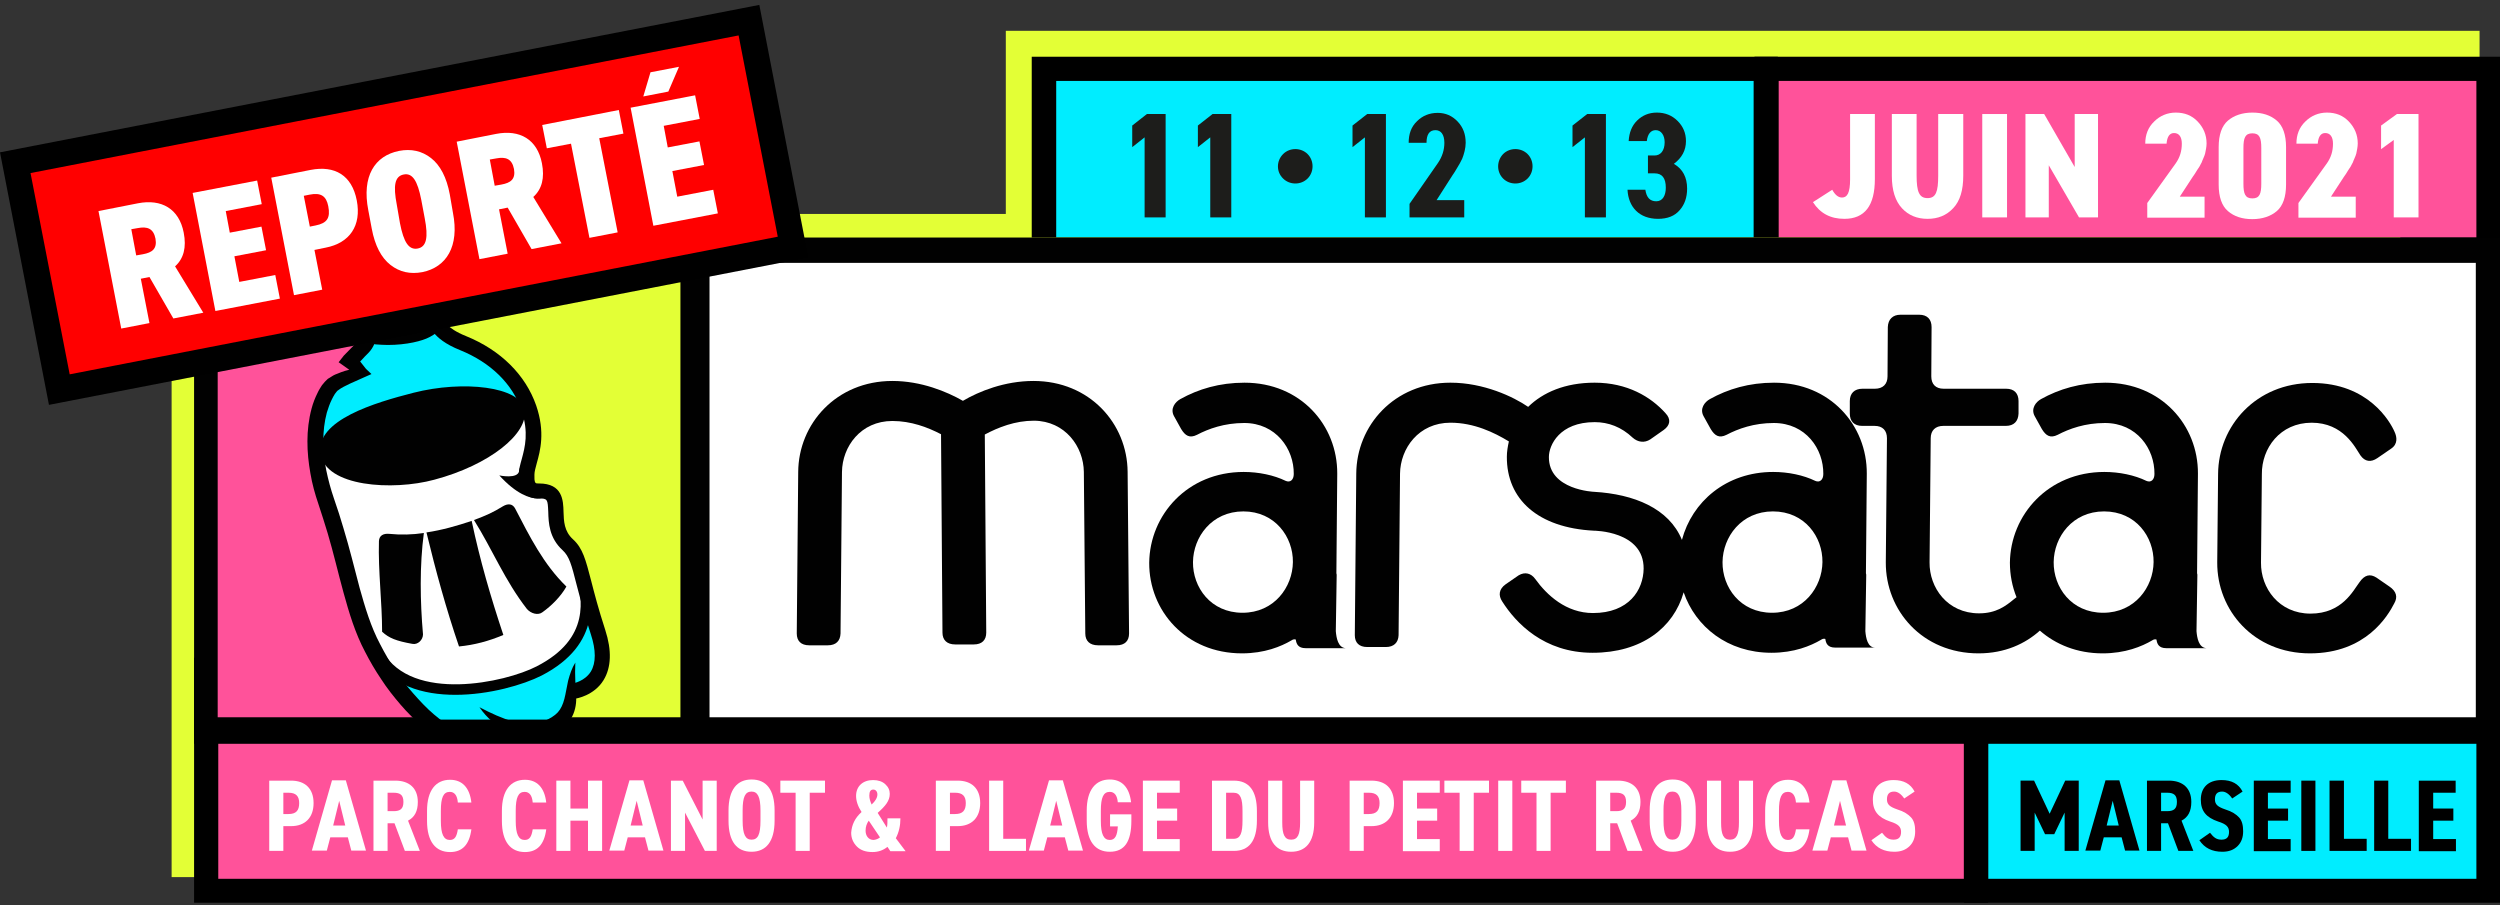
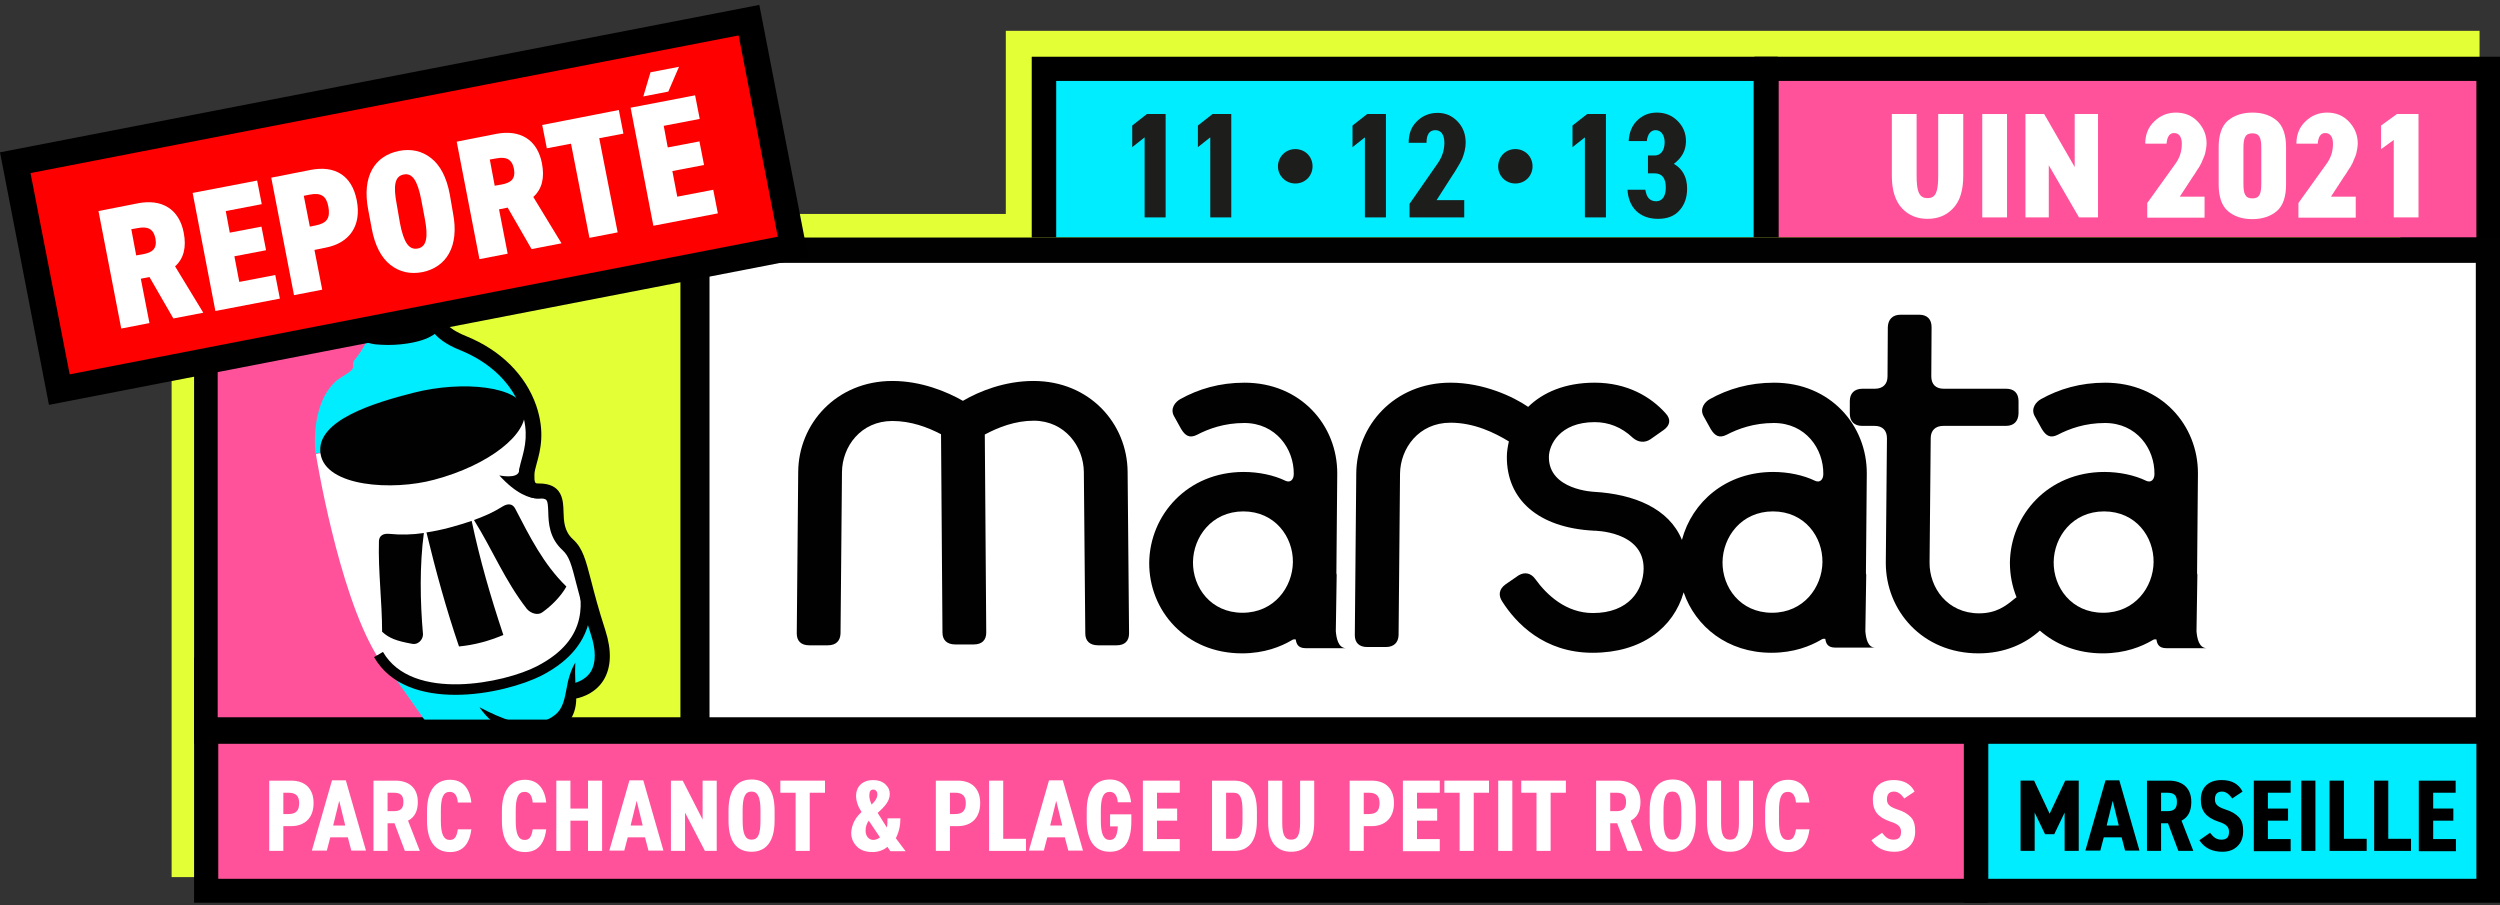
<svg xmlns="http://www.w3.org/2000/svg" xmlns:xlink="http://www.w3.org/1999/xlink" version="1.1" id="Calque_1" x="0px" y="0px" viewBox="0 0 868.2 314.4" style="enable-background:new 0 0 868.2 314.4;" xml:space="preserve">
  <rect x="0" y="0" width="868.2" height="314.4" fill="#333333" stroke="none" />
  <style type="text/css">
	.st0{display:none;}
	.st1{display:inline;opacity:0.2;enable-background:new    ;}
	.st2{fill:#E3FF36;}
	.st3{fill:#FF529A;}
	.st4{fill:#FFFFFF;}
	.st5{clip-path:url(#SVGID_2_);fill:#010101;}
	.st6{clip-path:url(#SVGID_2_);fill:#00EDFF;}
	.st7{clip-path:url(#SVGID_2_);fill:#FFFFFF;}
	.st8{clip-path:url(#SVGID_4_);}
	.st9{fill:#00EDFF;}
	.st10{fill:#1D1D1B;}
	.st11{clip-path:url(#SVGID_6_);fill:#010101;}
	.st12{clip-path:url(#SVGID_6_);fill:#00EDFF;}
	.st13{clip-path:url(#SVGID_6_);fill:#FFFFFF;}
	.st14{clip-path:url(#SVGID_8_);}
	.st15{clip-path:url(#SVGID_10_);}
	.st16{fill:#FF0000;}
	.st17{clip-path:url(#SVGID_12_);}
</style>
  <g id="Photo">
</g>
  <g id="Filtre_foncé" class="st0">
    <rect x="-2190.6" y="67" class="st1" width="1947.5" height="1102.8" />
  </g>
  <g id="Texture_affiche">
</g>
  <g>
    <polygon class="st2" points="861.1,304.6 861.1,241 861.1,74.3 861.1,10.7 349.3,10.7 349.3,74.3 59.6,74.3 59.6,304.6  " />
    <rect x="67.4" y="83.2" class="st2" width="177.6" height="172.6" />
    <rect x="67.4" y="83.2" class="st2" width="177.6" height="144.1" />
    <polygon class="st2" points="134,85.1 239.1,85.1 239.2,254 189.9,254  " />
    <polygon class="st3" points="134.1,85.1 189.9,254 72.7,254 72.7,85.1  " />
    <polygon class="st4" points="241.6,84.7 241.6,254 245.1,254 245.1,84.7  " />
    <g>
      <defs>
        <rect id="SVGID_1_" x="67.4" y="83.2" width="177.6" height="172.6" />
      </defs>
      <clipPath id="SVGID_2_">
        <use xlink:href="#SVGID_1_" style="overflow:visible;" />
      </clipPath>
      <path class="st5" d="M461.5,218.2l0.3-19.3c0-0.2,0-0.5-0.1-0.7l0.3-34.3c0.1-16.7-12.6-31.4-32-31.4c-8.6,0-15.9,2.1-22.2,5.6    c-1.8,1-3.5,3.3-2.2,5.8l2.5,4.5c1.3,2.3,2.9,3.3,5.5,1.9c3.9-2.1,9.4-4.1,16.3-4.1c11,0,17.2,8.9,17.1,17.6    c0,1.9-1.2,3.1-2.8,2.3c-4.1-1.9-9.4-3.1-14.5-3.1c-19.4,0-32.4,14.8-32.5,31.3c-0.1,16.5,12.6,31.3,32,31.3    c7.8,0,13.5-2.3,17.1-4.5c0.4-0.3,1-0.5,1.5-0.3c0.2,1.5,0.8,3,3.4,3h7.3h2.9h3.5C462.3,223.9,461.7,220.6,461.5,218.2     M429.3,211.9c-11,0-17.2-8.8-17.1-17.5c0.1-8.6,6.4-17.5,17.4-17.5c11,0,17.2,8.8,17.1,17.5C446.6,203.1,440.3,211.9,429.3,211.9    " />
      <path class="st5" d="M374.6,163.3l0.5,55.7c0,2.6,1.6,4.1,4.3,4.1h6.4c2.7,0,4.3-1.5,4.3-4.1l-0.5-55.7    c-0.1-16.6-13.1-31.4-32.5-31.4c-9.9,0-18.8,3.6-24.3,6.8c-5.5-3.2-14.4-6.8-24.3-6.8c-19.4,0-32.4,14.8-32.5,31.4l-0.5,55.7    c0,2.6,1.5,4.1,4.3,4.1h6.4c2.7,0,4.3-1.5,4.3-4.1l0.5-55.7c0.1-8.7,6.4-17.6,17.4-17.6c6.5,0,12.2,2.2,16.8,4.6l0.5,68.4    c0,2.6,1.6,4.1,4.3,4.1h6.4c2.7,0,4.3-1.5,4.3-4.1l-0.5-68.3c4.7-2.5,10.4-4.7,17-4.7C368.2,145.7,374.5,154.6,374.6,163.3" />
      <path class="st5" d="M758.3,218.2l0.3-19.3c0-0.2,0-0.5-0.1-0.7l0.3-34.3c0.1-16.7-12.6-31.4-32-31.4c-8.6,0-15.9,2.1-22.2,5.6    c-1.8,1-3.5,3.3-2.2,5.8l2.5,4.5c1.3,2.3,2.9,3.3,5.5,1.9c3.9-2.1,9.4-4.1,16.3-4.1c11,0,17.2,8.9,17.1,17.6    c0,1.9-1.2,3.1-2.8,2.3c-4.1-1.9-9.4-3.1-14.5-3.1c-19.4,0-32.4,14.8-32.5,31.3c0,4.2,0.8,8.2,2.3,12c-0.3,0.2-0.6,0.4-0.9,0.7    c-2.8,2.3-6.1,4.8-12,4.8c-11,0-17.2-8.9-17.1-17.5l0.4-42.8c0-2.7,1.6-4.2,4.3-4.2h21.5c2.7,0,4.3-1.6,4.3-4.3l0-4.3    c0-2.7-1.5-4.3-4.3-4.3h-21.5c-2.7,0-4.3-1.5-4.3-4.3l0.1-17c0-2.7-1.5-4.3-4.3-4.3h-6.4c-2.7,0-4.3,1.5-4.3,4.3l-0.1,17    c0,2.7-1.6,4.3-4.3,4.3h-4.3c-2.7,0-4.3,1.6-4.3,4.3l0,4.3c0,2.7,1.5,4.3,4.3,4.3h4.3c2.7,0,4.3,1.6,4.3,4.2l-0.4,42.8    c-0.1,16.6,12.6,31.3,32,31.3c9.1,0,16.2-3.4,21.2-7.8c5.5,4.8,12.8,7.8,21.6,7.8c7.8,0,13.5-2.3,17.1-4.5c0.4-0.3,1-0.5,1.5-0.3    c0.2,1.5,0.8,3,3.4,3h7.3h2.9h3.5C759.1,223.9,758.5,220.6,758.3,218.2 M726.1,211.9c-11,0-17.2-8.8-17.1-17.5    c0.1-8.6,6.4-17.5,17.4-17.5c11,0,17.2,8.8,17.1,17.5C743.4,203.1,737.1,211.9,726.1,211.9" />
      <path class="st5" d="M798.1,146.3c11,0,15,8.5,16.7,11.2c1.5,2.3,3.7,2.5,5.9,1l4.7-3.3c2.4-1.5,2-4.1,1.2-5.8    c-1.5-3.5-9.1-16.9-28.4-16.9c-19.4,0-32.4,14.8-32.5,31.4l-0.3,30.5c-0.1,16.6,12.6,31.4,32,31.4c19.4,0,26.9-13,29.1-17.3    c1.2-2.1,0.8-4.1-1.7-5.8l-4.5-3.1c-2.1-1.4-4.1-1-5.9,1.5c-2.2,2.9-6,10.8-16.9,10.8c-11,0-17.2-8.9-17.1-17.6l0.3-30.5    C780.8,155.2,787.1,146.3,798.1,146.3" />
      <path class="st5" d="M644.1,218.2l0.3-19.3c0-0.2,0-0.4-0.1-0.7l0.3-34.3c0.1-16.7-12.6-31.4-32-31.4c-8.6,0-15.9,2.1-22.2,5.6    c-1.8,1-3.5,3.3-2.2,5.8l2.5,4.5c1.3,2.3,2.9,3.3,5.5,1.9c3.9-2.1,9.4-4.1,16.3-4.1c11,0,17.2,8.9,17.1,17.6    c0,1.9-1.2,3.1-2.8,2.3c-4.1-1.9-9.4-3.1-14.5-3.1c-16.3,0-28,10.4-31.4,23.5c-4.5-10.9-16.6-15.8-30.3-16.6c0,0-15.7-0.6-15.6-12    c0-4.1,3.6-12,15.8-12c4.7,0,9.2,1.7,13.1,5.4c1.8,1.5,4.1,1.9,6.1,0.6l4.7-3.3c2.2-1.5,2.6-3.7,0.6-5.8    c-5-5.6-13.2-10.5-24.4-10.5c-10.3,0-17.9,3.4-22.9,8.4c-5.1-3.5-15.3-8.4-26.8-8.4c-19.4,0-32.4,14.8-32.5,31.4l-0.5,55.7    c0,2.6,1.5,4.1,4.3,4.1h6.4c2.7,0,4.3-1.5,4.3-4.1l0.5-55.7c0.1-8.7,6.4-17.6,17.4-17.6c8.1,0,15.1,3.4,20.1,6.5    c-0.4,1.8-0.7,3.5-0.7,5.3c-0.1,14.7,10.7,24.5,30,25.5c0,0,17.3,0,17.2,13.1c-0.1,7.3-5,15.2-17.4,15.2    c-9.2,0-15.9-6.2-19.9-11.8c-1.4-1.9-3.5-2.5-5.7-1.2l-4.5,3.1c-2.4,1.7-2.6,3.9-1.2,6c4.6,7.4,14.3,17.7,31.2,17.7    c16.8,0,27.9-8.6,31.4-20.8c4.1,11.8,15.1,20.8,30.3,20.8c7.8,0,13.5-2.3,17.1-4.5c0.4-0.3,1-0.5,1.5-0.3c0.2,1.5,0.8,3,3.4,3h7.3    h2.9h3.5C644.9,223.9,644.3,220.6,644.1,218.2 M611.9,211.9c-11,0-17.2-8.8-17.1-17.5c0.1-8.6,6.4-17.5,17.4-17.5    c11,0,17.2,8.8,17.1,17.5C629.2,203.1,622.9,211.9,611.9,211.9" />
      <path class="st5" d="M247.6,81.6h-12.2H66.6v175.5h168.9h12.2h615.6V81.6H247.6z M235.5,247.9H75.9V91.2h159.5V247.9z     M854.6,247.9H245.5V91.2h609.1V247.9z" />
      <path class="st6" d="M204,209.1c0,0,1.8,15.5-24.7,26.2c-26.5,10.8-42.5-1.5-42.5-1.5l10.6,15.1c3.4,5.5,24.5,10.2,27.3,4.3    l1.6-1.9c5.5,3,18.4,5.9,23.2-11.3c0,0,5.4-4.6,8.2-9.7C210.6,225.2,204,209.1,204,209.1" />
      <path class="st6" d="M128,116.7c0,0-2.8-6.5-1.6-6.5c2.5-0.1,9.2,0.3,13.4-0.4c2.4-0.4,9.9-2.9,11.8-3.7c1.1-0.5-1.7,6.7-1,6.1    c0,0,28.7,14.6,32.6,28.9l-73.5,15.9c0,0-2.2-16.2,6.7-24.7c1.5-1.4,4.6-2.9,5.8-4.2c0.9-1.1,0-2.1,0.7-3.1    C126.7,120.2,128,116.7,128,116.7" />
      <path class="st7" d="M109.8,157.1l73.5-15.9c0,0,0.5,11.8-0.1,17.3c-0.6,5.5-1.8,8.6,3.5,11.3c5.3,2.8,7.1,9,6.2,13    c-0.8,4,5.8,6.5,8.2,17.6c1.7,7.6,6.9,20.6-14.3,31.5c-12.6,6.5-44.8,13.6-56.2-5.6C117.4,204.3,109.8,157.1,109.8,157.1" />
      <path class="st5" d="M157.9,240.1c-11.3,0-22.4-3.2-28.1-13l3-1.8c10.2,17.5,42.1,10.7,53.1,5c18.7-9.6,15.6-23.4,13.7-31.7    c-0.1-0.5-0.2-1-0.3-1.4l3.4-0.8l0.3,1.4c1.8,8,5.7,24.7-15.5,35.6C181.4,236.7,169.6,240.1,157.9,240.1" />
      <path class="st5" d="M130.6,114.3c0.1,0.4,0.1,0.6,0.1,0.8c0,0.2,0,0.4,0,0.6c0,0.4,0,0.8-0.1,1.2c-0.1,0.8-0.3,1.5-0.6,2.1    c-0.5,1.3-1.3,2.4-2.2,3.4c-1,1-1.6,1.6-2.3,2.3l-2.1,2.1l0,0l-0.1-3.7l3.7,4.7l0,0l1.8,1.8l-2.6,1.2l-4.7,2.1    c-1.5,0.7-3.1,1.5-4,2.2c-0.1,0.1-0.2,0.2-0.3,0.2l-0.1,0.1l-0.2,0.2l-0.7,0.9c-0.4,0.7-0.8,1.3-1.1,2c-0.7,1.4-1.2,2.9-1.7,4.5    c-1.7,6.3-1.4,13.2-0.2,19.9c0.7,3.3,1.6,6.6,2.7,9.8c1.2,3.4,2.3,6.8,3.3,10.2c2.1,6.9,3.8,13.8,5.6,20.6    c1.8,6.8,3.8,13.4,7,19.4c1.5,3.1,3.3,6,5.2,8.9c1.9,2.9,4,5.6,6.2,8.2c2.2,2.6,4.6,5,7.2,7.2c2.6,2.2,5.3,4.2,8.1,5.5    c1.3,0.6,2.9,1.1,4.4,1.4c1.5,0.3,3,0.3,4.4,0.2c1.4-0.2,2.8-0.6,3.9-1.3c0.6-0.4,1.1-0.8,1.5-1.2c0.4-0.4,0.7-1,0.8-1.3l5.1,1.5    c-0.4,1.4-1.1,2.4-1.9,3.2c-0.8,0.9-1.6,1.6-2.6,2.2c-1.9,1.2-4,1.9-6,2.2c-2.1,0.3-4.2,0.2-6.1-0.1c-2-0.4-3.8-0.9-5.7-1.7    c-3.6-1.7-6.6-3.9-9.5-6.3c-2.8-2.4-5.4-5-7.8-7.8c-2.4-2.8-4.6-5.7-6.7-8.7c-2-3-3.9-6.2-5.5-9.5c-3.5-6.5-5.6-13.6-7.5-20.5    c-1.9-6.9-3.5-13.8-5.5-20.5c-1-3.4-2.1-6.7-3.2-10c-1.2-3.5-2.1-7-2.8-10.7c-1.3-7.3-1.5-14.9,0.4-22.3c0.5-1.8,1.2-3.7,2.1-5.5    c0.4-0.9,1-1.7,1.5-2.6l1-1.2l0.3-0.3l0.4-0.4c0.3-0.3,0.5-0.5,0.8-0.6c1-0.7,1.9-1.2,2.8-1.5c0.9-0.4,1.8-0.7,2.7-1    c1.8-0.5,3.6-0.9,5.5-1.1l-0.8,3l0,0l-4.9-3.4l-1.9-1.4l1.8-2.3l0,0l4.4-4.5c0.5-0.6,1-1.2,1.2-1.9c0.1-0.3,0.2-0.6,0.3-0.9    c0-0.1,0-0.3,0-0.4l0-0.2c0,0,0-0.1,0,0L130.6,114.3z" />
      <path class="st5" d="M199.3,241.5l-0.8-5.2l0.4,2.6l-0.4-2.6c0,0,4-0.7,6.1-4.1c1.8-3,1.8-7.3,0-12.8c-2.4-7.4-3.9-13.1-5-17.3    c-1.7-6.6-2.5-9.7-4.8-11.7c-4.7-4.3-4.9-9.5-5-13.2c-0.2-4.3-0.2-4.7-3.3-4.6c-2,0.1-3.7-0.6-4.9-1.8c-2-2-1.9-4.9-1.9-6.4l0-0.3    c0-1.7,0.5-3.3,1-5.1c1.1-4.1,2.5-9.1-0.1-16.8c-3.1-9.1-10.6-16.5-21.2-20.8c-10.2-4.1-10.9-9.2-11-10.2l5.3-0.2c0,0,0-0.1,0-0.2    c0,0,0.7,2.8,7.7,5.7c12,4.8,20.6,13.4,24.2,24c3.1,9.2,1.4,15.7,0.2,19.9c-0.4,1.5-0.8,2.9-0.8,3.8l0,0.3c0,0.6-0.1,2.1,0.3,2.5    c0.2,0.2,0.5,0.2,1.1,0.2c0,0,0.1,0,0.1,0c8.1,0,8.3,5.9,8.5,9.7c0.1,3.3,0.2,6.7,3.3,9.5c3.4,3.1,4.4,7.1,6.3,14.3    c1.1,4.3,2.5,9.7,4.9,16.9c2.3,7.1,2.1,12.9-0.6,17.3C205.7,240.5,199.6,241.4,199.3,241.5" />
      <path class="st5" d="M134.7,119.6c-1.3,0-2.7-0.1-4.2-0.2c-3.4-0.3-5.7-1.6-6.8-3.8c-1.6-3.1,0.2-6.4,0.4-6.7l4.6,2.6    c-0.3,0.5-0.5,1.4-0.3,1.7c0.2,0.3,1,0.8,2.6,0.9c7.3,0.7,13.6-1,15.3-1.9c1.7-0.9,2.9-2.1,3.2-3.2c0.2-0.7,0-1.5-0.6-2.3l4.2-3.2    c2,2.6,1.9,5.1,1.6,6.7c-0.6,2.7-2.7,5.1-5.9,6.7C146.5,118.1,141.1,119.6,134.7,119.6" />
      <path class="st5" d="M143.5,136c-13.2,3.4-33.8,9.4-32,21c1.7,11.5,24.9,12.9,39.2,9.1c19.1-5.1,32.5-15.9,31.2-24    C180.5,133.8,160.5,131.6,143.5,136" />
      <path class="st5" d="M174.5,219.5c-4.9,2.1-10,3.5-15.3,4c-4.4-13.1-8-25.8-11.2-39.3c5.3-0.8,10.5-2.2,15.6-4    C166.3,193.8,170,206.4,174.5,219.5" />
      <path class="st5" d="M187.9,211.7c3.1-2.2,6.4-5.5,8.3-8.8c-8-7.8-12.6-17.2-17.6-26.9c-0.9-1.7-2.5-1.8-4.2-0.8    c-3.6,2.2-5.5,3.1-10.1,4.7c6.5,10.4,10.6,20.9,18.2,30.7C184,212.2,186.5,212.8,187.9,211.7" />
      <path class="st5" d="M143.1,222.6c1.9,0.4,3.6-1.4,3.6-3.3c-1-11.3-1.2-23.7,0.3-35c-3.8,0.5-8,0.7-11.9,0.3    c-2.1-0.2-3.5,0.6-3.5,2.5c-0.3,10.4,1.1,20.9,1.1,31.3C135,220.6,137.5,221.6,143.1,222.6" />
      <path class="st5" d="M186.2,172.4c-2.7,0-7.3-1.5-13.2-8c0,0,6.4,1.4,6.9-1.6c0.9-5.7,2.8,5.4,2.8,5.4S192,172.5,186.2,172.4" />
      <path class="st5" d="M166.2,244.4c3.9,2.1,7.8,3.9,11.7,4.9c3.9,1.1,7.6,1.2,10.9-0.3c1.7-0.7,3.3-1.7,4.3-2.9    c1.1-1.2,1.8-2.7,2.3-4.7c0.5-1.9,0.8-4.1,1.3-6.3c0.6-2.2,1.3-4.3,2.5-6.2c-0.1,2.2-0.1,4.4,0,6.5c0.1,2.1,0.4,4.3,0.3,6.7    c-0.1,2.4-0.8,5.1-2.5,7.2c-1.7,2.2-3.9,3.6-6.2,4.5c-2.3,1-5,1.5-7.5,1.2c-2.5-0.2-4.8-0.9-6.9-1.9    C172.2,251.2,168.7,248.1,166.2,244.4" />
      <path class="st7" d="M132,85.9c0,0-12.2,1.6-11.5,9.3c0.8,7.7,0.2,15.6,11,15.4c10.8-0.2,23-4.6,21.5-12.3    C151.5,90.7,152.1,81.8,132,85.9" />
      <path class="st5" d="M131.3,113.2c-4.4,0-7.8-1.1-10-3.4c-2.9-3-2.7-6.8-2.7-8.5c0-0.1,0-0.3,0-0.4c0-0.8-0.1-1.6-0.1-2.3    c-0.5-7,0.3-13.5,15.4-15.8c11.1-1.7,17.8-1.3,19.5,5.8c0.1,0.6,0.4,1.2,0.6,1.9c0.9,2.8,2.2,6.6,1,11.3    c-1.8,6.6-11.2,11.1-23.4,11.3C131.5,113.2,131.4,113.2,131.3,113.2 M124,101c0,0.2,0,0.4,0,0.6c0,1.2-0.1,3.2,1.2,4.5    c1.2,1.2,3.4,1.8,6.4,1.7c10.7-0.2,17.5-3.9,18.4-7.3c0.8-3.1-0.1-5.8-0.9-8.2c-0.3-0.8-0.5-1.6-0.7-2.4    c-0.4-1.7-0.9-3.8-13.6-1.8c-11.5,1.8-11.3,5.1-10.9,10.2C123.9,99.2,124,100.1,124,101" />
      <path class="st5" d="M124.8,92.1c-0.2,0.4-0.3,0.5,0.1,1c0.5,0.5,1.4,0.9,2.5,1.1c2.1,0.5,4.4,0.6,6.7,0.5c2.3,0,4.6-0.2,6.8-0.9    c2.2-0.7,4.4-1.7,6.2-3.3c-1.5,1.9-3.6,3.3-5.7,4.4c-2.2,1.1-4.6,1.8-7.1,2.1c-2.4,0.3-4.9,0.6-7.5,0.3c-1.3-0.2-2.7-0.4-4.1-1.4    c-0.7-0.5-1.4-1.3-1.7-2.3c-0.3-1-0.2-2.1,0.2-3L124.8,92.1z" />
      <path class="st5" d="M126.4,98.1c0.6,0.6,0.9,1.2,1.1,1.8c0.2,0.6,0.3,1.2,0.4,1.9c0,0.6,0,1.3-0.2,1.9c-0.2,0.6-0.4,1.3-0.9,1.9    c-0.6-0.6-0.9-1.2-1.1-1.8c-0.2-0.6-0.3-1.2-0.4-1.9c0-0.6,0-1.3,0.2-1.9C125.6,99.4,125.9,98.8,126.4,98.1" />
      <path class="st5" d="M130,98.4c0.6,0.6,1,1.3,1.2,2c0.3,0.7,0.4,1.4,0.4,2.2c0,0.7-0.1,1.4-0.3,2.2c-0.2,0.7-0.6,1.4-1.2,2.1    c-0.5-0.7-0.7-1.4-0.9-2.1c-0.2-0.7-0.2-1.4-0.2-2.1c0-0.7,0.1-1.4,0.2-2.1C129.4,99.9,129.6,99.2,130,98.4" />
    </g>
    <rect x="613.5" y="23.9" class="st3" width="250.7" height="62.8" />
    <g>
      <defs>
        <rect id="SVGID_3_" y="1.7" width="868.4" height="311.9" />
      </defs>
      <clipPath id="SVGID_4_">
        <use xlink:href="#SVGID_3_" style="overflow:visible;" />
      </clipPath>
      <path class="st8" d="M868.4,90.9H609.3V19.7h259.2V90.9z M617.7,82.5H860V28.1H617.7V82.5z" />
    </g>
    <g>
-       <path class="st4" d="M636.3,65.9c1,1.8,2.1,2.7,3.4,2.7c1.8,0,2.8-1.6,2.8-6.3V39.6h8.6v22.6c0,9.2-3.5,13.8-10.6,13.8    c-4.8,0-8.4-1.9-10.9-5.8L636.3,65.9z" />
-     </g>
+       </g>
    <g>
      <path class="st4" d="M673.2,39.6h8.6V61c0,5-1.1,8.8-3.5,11.3c-2.3,2.5-5.3,3.7-8.9,3.7c-3.6,0-6.6-1.2-8.9-3.7    c-2.3-2.5-3.5-6.2-3.5-11.2V39.6h8.6v21.4c0,5.6,0.9,7.8,3.8,7.8c2.9,0,3.7-2.2,3.7-7.8V39.6z" />
      <path class="st4" d="M697,39.6v35.9h-8.6V39.6H697z" />
    </g>
    <g>
      <path class="st4" d="M720.5,39.6h8.1v35.9h-6.6l-10.5-18.1v18.1h-8.1V39.6h6.5L720.5,58V39.6z" />
    </g>
    <g>
      <path class="st4" d="M765.6,68.4v7.2h-19.9v-5.1l9.9-13.8c1.4-2,2.1-4.2,2.1-6.8c0-2.4-1-3.7-2.7-3.7c-1.5,0-2.4,1.2-2.6,3.7h-7.4    c0-3.1,1-5.7,3.1-7.7c2-2,4.6-3.1,7.5-3.1c3.1,0,5.6,1,7.6,3.1s3.1,4.6,3.1,7.6c0,1.2-0.3,2.5-0.5,3.5c-0.2,0.9-1,2.4-1.2,3.1    c-0.2,0.3-0.4,0.8-0.8,1.5l-0.8,1.2c-0.1,0.2-0.4,0.6-0.8,1.3l-0.7,1l-4.5,6.9H765.6z" />
      <path class="st4" d="M770.5,51.1c0-4.3,1.1-7.4,3.2-9.2c2.1-1.8,5-2.8,8.5-2.8s6.3,0.9,8.5,2.8c2.1,1.8,3.2,4.9,3.2,9.2v13    c0,4.3-1.1,7.4-3.2,9.2c-2.1,1.8-5,2.8-8.5,2.8s-6.3-0.9-8.5-2.8c-2.1-1.8-3.2-4.9-3.2-9.2V51.1z M779.1,63.8    c0,3.5,0.6,5.1,3.1,5.1c2.5,0,3.1-1.6,3.1-5.1V51.4c0-3.5-0.6-5.1-3.1-5.1c-2.5,0-3.1,1.6-3.1,5.1V63.8z" />
      <path class="st4" d="M818.1,68.4v7.2h-19.9v-5.1l9.9-13.8c1.4-2,2.1-4.2,2.1-6.8c0-2.4-1-3.7-2.7-3.7c-1.5,0-2.4,1.2-2.6,3.7h-7.4    c0-3.1,1-5.7,3.1-7.7c2-2,4.6-3.1,7.5-3.1c3.1,0,5.6,1,7.6,3.1s3.1,4.6,3.1,7.6c0,1.2-0.3,2.5-0.5,3.5c-0.2,0.9-1,2.4-1.2,3.1    c-0.2,0.3-0.4,0.8-0.8,1.5l-0.8,1.2c-0.1,0.2-0.4,0.6-0.8,1.3l-0.7,1l-4.5,6.9H818.1z" />
    </g>
    <g>
      <path class="st4" d="M839.9,39.6v35.9h-8.6V48.6l-4.4,3.2v-8.2l5.5-4H839.9z" />
    </g>
    <rect x="362.5" y="23.9" class="st9" width="250.7" height="62.8" />
    <path d="M617.4,90.9H358.3V19.7h259.1V90.9z M366.8,82.5H609V28.1H366.8V82.5z" />
    <g>
      <path class="st10" d="M404.8,39.6v35.9h-7.3V47.7l-4.3,3.4v-7.5l5.1-4H404.8z" />
      <path class="st10" d="M427.6,39.6v35.9h-7.3V47.7l-4.3,3.4v-7.5l5.1-4H427.6z" />
    </g>
    <g>
      <path class="st10" d="M445.6,53.5c2.3-2.3,6.2-2.3,8.5,0c2.3,2.3,2.3,6.2,0,8.5c-2.3,2.3-6.2,2.3-8.5,0    C443.2,59.7,443.2,55.9,445.6,53.5z" />
    </g>
    <g>
      <path class="st10" d="M481.3,39.6v35.9H474V47.7l-4.3,3.4v-7.5l5.1-4H481.3z" />
    </g>
    <g>
      <path class="st10" d="M508.5,69.4v6.1h-19v-4.7l9.8-14.1c1.6-2.3,2.3-4.7,2.3-7.1c0-2.9-1.2-4.4-3.1-4.4c-2.1,0-3.1,1.5-3.1,4.4    h-6.2c0-3.1,0.9-5.6,2.9-7.5c1.9-1.9,4.3-2.9,7.2-2.9c2.7,0,5,1,6.9,3c1.9,2,2.8,4.4,2.8,7.4c0,1.9-0.6,4-1.2,5.5    c-0.4,0.9-1.3,2.5-1.7,3.1c-0.2,0.3-0.5,0.8-0.9,1.5l-0.8,1.2l-5.5,8.6H508.5z" />
    </g>
    <g>
      <path class="st10" d="M522,53.5c2.3-2.3,6.2-2.3,8.5,0c2.3,2.3,2.3,6.2,0,8.5c-2.3,2.3-6.2,2.3-8.5,0    C519.7,59.7,519.7,55.9,522,53.5z" />
    </g>
    <g>
      <path class="st10" d="M557.7,39.6v35.9h-7.3V47.7l-4.3,3.4v-7.5l5.1-4H557.7z" />
    </g>
    <g>
      <path class="st10" d="M572.3,60.1V54h2.3c2.1,0,3.5-1.7,3.5-4.6c0-2.4-1.2-4.2-3.1-4.2c-1.7,0-2.8,1.3-3.1,3.8h-6.3    c0.2-3,1.1-5.3,2.9-7.1c1.8-1.8,4.1-2.8,6.9-2.8c2.9,0,5.3,1,7.2,2.9c1.9,1.9,2.9,4.2,2.9,7c0,3.2-1.4,5.8-4.2,7.9    c3.1,1.8,4.6,4.7,4.6,8.6c0,3.1-0.9,5.6-2.6,7.5c-1.7,2-4.2,3-7.5,3c-6.5,0-10.3-4.1-10.6-10.1h6.2c0.4,2.7,1.6,4,3.8,4    c2.2,0,3.3-2,3.3-4.7c0-3.4-1.3-5-3.9-5H572.3z" />
    </g>
    <rect x="67.4" y="82.5" class="st2" width="766.2" height="145.9" />
    <polygon class="st2" points="134.1,85.2 239.9,85.2 240,255.3 190.4,255.3  " />
    <polygon class="st3" points="134.2,85.2 190.4,255.3 72.3,255.3 72.3,85.2  " />
    <polygon class="st4" points="865.9,253.9 242.4,255.3 242.4,84.8 865.9,83.5  " />
    <g>
      <defs>
        <rect id="SVGID_5_" x="67.4" y="82.5" width="801" height="177.6" />
      </defs>
      <clipPath id="SVGID_6_">
        <use xlink:href="#SVGID_5_" style="overflow:visible;" />
      </clipPath>
      <path class="st11" d="M463.9,219.2l0.3-19.4c0-0.2,0-0.5-0.1-0.7l0.3-34.6c0.1-16.8-12.7-31.6-32.2-31.6c-8.7,0-16,2.2-22.3,5.7    c-1.8,1-3.6,3.3-2.2,5.9l2.5,4.5c1.4,2.3,2.9,3.3,5.5,2c4-2.1,9.5-4.1,16.4-4.1c11,0,17.3,9,17.2,17.7c0,2-1.2,3.1-2.8,2.4    c-4.1-2-9.4-3.1-14.6-3.1c-19.5,0-32.6,14.9-32.8,31.5c-0.1,16.7,12.7,31.5,32.2,31.5c7.9,0,13.6-2.4,17.2-4.5    c0.4-0.3,1-0.5,1.5-0.3c0.2,1.5,0.8,3,3.4,3h7.4h3h3.5C464.7,224.9,464.1,221.6,463.9,219.2 M431.5,212.8    c-11.1,0-17.3-8.9-17.2-17.6c0.1-8.7,6.5-17.6,17.5-17.6c11,0,17.3,8.9,17.2,17.6C448.9,203.9,442.5,212.8,431.5,212.8" />
      <path class="st11" d="M376.4,163.9l0.5,56.1c0,2.6,1.6,4.1,4.4,4.1h6.5c2.8,0,4.3-1.5,4.3-4.1l-0.5-56.1    c-0.1-16.8-13.2-31.6-32.7-31.6c-10,0-18.9,3.6-24.5,6.9c-5.6-3.2-14.5-6.9-24.5-6.9c-19.5,0-32.6,14.9-32.7,31.6l-0.5,56.1    c0,2.6,1.5,4.1,4.3,4.1h6.5c2.8,0,4.3-1.5,4.4-4.1l0.5-56.1c0.1-8.8,6.5-17.7,17.5-17.7c6.5,0,12.3,2.2,16.9,4.6l0.5,68.9    c0,2.6,1.6,4.1,4.4,4.1h6.5c2.8,0,4.3-1.5,4.3-4.1l-0.5-68.8c4.7-2.5,10.5-4.8,17.1-4.8C369.9,146.2,376.3,155.1,376.4,163.9" />
      <path class="st11" d="M762.8,219.2l0.3-19.4c0-0.2,0-0.5-0.1-0.7l0.3-34.6c0.1-16.8-12.7-31.6-32.2-31.6c-8.7,0-16,2.2-22.3,5.7    c-1.8,1-3.6,3.3-2.2,5.9l2.5,4.5c1.4,2.3,2.9,3.3,5.5,2c4-2.1,9.5-4.1,16.4-4.1c11.1,0,17.3,9,17.2,17.7c0,2-1.2,3.1-2.8,2.4    c-4.1-2-9.4-3.1-14.6-3.1c-19.5,0-32.6,14.9-32.8,31.5c0,4.2,0.8,8.3,2.3,12c-0.3,0.2-0.6,0.5-0.9,0.7c-2.8,2.3-6.1,4.9-12.1,4.9    c-11,0-17.3-8.9-17.2-17.7l0.4-43.1c0-2.7,1.6-4.3,4.4-4.3h21.7c2.8,0,4.3-1.6,4.4-4.3l0-4.3c0-2.7-1.5-4.3-4.3-4.3H675    c-2.8,0-4.3-1.6-4.3-4.3l0.1-17.1c0-2.7-1.5-4.3-4.3-4.3H660c-2.7,0-4.3,1.6-4.4,4.3l-0.1,17.1c0,2.7-1.6,4.3-4.4,4.3h-4.3    c-2.8,0-4.4,1.6-4.4,4.3l0,4.3c0,2.7,1.5,4.3,4.3,4.3h4.3c2.8,0,4.3,1.6,4.3,4.3l-0.4,43.1c-0.1,16.7,12.7,31.6,32.2,31.6    c9.2,0,16.3-3.4,21.3-7.9c5.5,4.8,12.9,7.9,21.8,7.9c7.9,0,13.6-2.4,17.2-4.5c0.4-0.3,1-0.5,1.5-0.3c0.2,1.5,0.8,3,3.4,3h7.4h3    h3.5C763.6,224.9,763,221.6,762.8,219.2 M730.4,212.8c-11.1,0-17.3-8.9-17.2-17.6c0.1-8.7,6.5-17.6,17.5-17.6    c11.1,0,17.3,8.9,17.2,17.6C747.8,203.9,741.4,212.8,730.4,212.8" />
-       <path class="st11" d="M802.8,146.8c11,0,15.1,8.6,16.9,11.3c1.6,2.3,3.7,2.5,5.9,1l4.8-3.3c2.4-1.6,2-4.1,1.2-5.8    c-1.5-3.5-9.1-17-28.6-17c-19.5,0-32.6,14.9-32.7,31.6l-0.3,30.7c-0.1,16.7,12.7,31.6,32.2,31.6c19.5,0,27.1-13.1,29.3-17.4    c1.2-2.1,0.8-4.1-1.7-5.8l-4.5-3.1c-2.2-1.4-4.1-1-5.9,1.6c-2.2,2.9-6,10.9-17,10.9c-11,0-17.3-8.9-17.2-17.7l0.3-30.7    C785.4,155.7,791.8,146.8,802.8,146.8" />
      <path class="st11" d="M647.8,219.2l0.3-19.4c0-0.2,0-0.5-0.1-0.7l0.3-34.6c0.1-16.8-12.7-31.6-32.2-31.6c-8.7,0-16,2.2-22.3,5.7    c-1.8,1-3.6,3.3-2.2,5.9l2.5,4.5c1.4,2.3,2.9,3.3,5.5,2c4-2.1,9.5-4.1,16.4-4.1c11.1,0,17.3,9,17.2,17.7c0,2-1.2,3.1-2.8,2.4    c-4.1-2-9.4-3.1-14.6-3.1c-16.4,0-28.2,10.4-31.7,23.6c-4.5-11-16.7-15.9-30.5-16.7c0,0-15.8-0.6-15.7-12.1    c0-4.1,3.7-12.1,15.9-12.1c4.8,0,9.3,1.7,13.2,5.4c1.8,1.6,4.1,1.9,6.1,0.6l4.7-3.3c2.2-1.6,2.6-3.7,0.6-5.8    c-5.1-5.7-13.3-10.6-24.6-10.6c-10.3,0-18,3.4-23.1,8.4c-5.1-3.5-15.4-8.4-27-8.4c-19.5,0-32.6,14.9-32.7,31.6l-0.5,56.1    c0,2.6,1.5,4.1,4.3,4.1h6.5c2.7,0,4.3-1.5,4.4-4.1l0.5-56.1c0.1-8.8,6.5-17.7,17.5-17.7c8.2,0,15.2,3.4,20.3,6.5    c-0.4,1.8-0.7,3.6-0.7,5.3c-0.1,14.8,10.8,24.7,30.2,25.7c0,0,17.4,0,17.3,13.2c-0.1,7.4-5.1,15.4-17.6,15.4    c-9.3,0-16-6.2-20.1-11.9c-1.4-1.9-3.5-2.5-5.7-1.2l-4.5,3.1c-2.4,1.7-2.6,3.9-1.2,6c4.7,7.4,14.4,17.8,31.4,17.8    c17,0,28.1-8.7,31.6-21c4.1,11.9,15.2,21,30.5,21c7.9,0,13.6-2.4,17.2-4.5c0.4-0.3,1-0.5,1.5-0.3c0.2,1.5,0.8,3,3.4,3h7.4h3h3.5    C648.6,224.9,648,221.6,647.8,219.2 M615.4,212.8c-11.1,0-17.3-8.9-17.2-17.6c0.1-8.7,6.5-17.6,17.5-17.6    c11.1,0,17.3,8.9,17.2,17.6C632.8,203.9,626.4,212.8,615.4,212.8" />
      <path class="st11" d="M248.5,81.6h-12.3H66.2v176.7h170.1h12.3h619.9V81.6H248.5z M236.3,249.1H75.6V91.3h160.7V249.1z     M859.7,249.1H246.4V91.3h613.4V249.1z" />
      <path class="st12" d="M204.5,210c0,0,1.8,15.6-24.9,26.4c-26.7,10.8-42.8-1.5-42.8-1.5l10.7,15.2c3.4,5.6,24.7,10.3,27.5,4.4    l1.6-1.9c5.5,3,18.6,5.9,23.4-11.4c0,0,5.4-4.7,8.3-9.8C211.3,226.2,204.5,210,204.5,210" />
      <path class="st12" d="M128,117c0,0-2.8-6.5-1.6-6.6c2.5-0.1,9.2,0.3,13.5-0.4c2.5-0.4,10-2.9,11.9-3.7c1.1-0.5-1.7,6.8-1,6.1    c0,0,28.9,14.7,32.8,29.1l-74,16c0,0-2.2-16.3,6.8-24.9c1.5-1.5,4.7-2.9,5.8-4.2c0.9-1.1,0-2.1,0.7-3.1    C126.8,120.5,128,117,128,117" />
      <path class="st13" d="M109.7,157.7l74-16c0,0,0.6,11.8-0.1,17.4c-0.7,5.6-1.8,8.6,3.5,11.4c5.3,2.8,7.1,9.1,6.3,13.1    c-0.8,4,5.8,6.5,8.3,17.7c1.7,7.6,6.9,20.8-14.4,31.8c-12.6,6.5-45.1,13.7-56.6-5.7C117.3,205.2,109.7,157.7,109.7,157.7" />
      <path class="st11" d="M158.2,241.3c-11.4,0-22.6-3.2-28.3-13.1l3.1-1.8c10.2,17.6,42.4,10.7,53.4,5c18.9-9.7,15.7-23.6,13.8-31.9    c-0.1-0.5-0.2-1-0.3-1.4l3.5-0.8l0.3,1.4c1.9,8.1,5.7,24.9-15.6,35.9C181.8,237.8,169.9,241.3,158.2,241.3" />
-       <path class="st11" d="M130.7,114.5c0.1,0.5,0.1,0.6,0.1,0.8c0,0.2,0,0.4,0,0.6c0,0.4,0,0.8-0.1,1.2c-0.1,0.8-0.3,1.5-0.6,2.1    c-0.5,1.3-1.3,2.5-2.2,3.4c-1,1-1.6,1.6-2.3,2.4l-2.1,2.1l0,0l-0.1-3.7l3.7,4.7l0,0l1.9,1.8l-2.7,1.2l-4.7,2.1    c-1.5,0.7-3.1,1.5-4,2.2c-0.1,0.1-0.2,0.2-0.3,0.2l-0.1,0.1l-0.2,0.2l-0.7,0.9c-0.4,0.7-0.8,1.3-1.1,2c-0.7,1.4-1.2,2.9-1.7,4.5    c-1.7,6.4-1.5,13.3-0.2,20c0.7,3.4,1.6,6.7,2.7,9.9c1.2,3.4,2.3,6.9,3.3,10.3c2.1,6.9,3.8,13.9,5.6,20.7    c1.9,6.8,3.9,13.5,7.1,19.5c1.6,3.1,3.3,6.1,5.2,8.9c1.9,2.9,4,5.6,6.3,8.2c2.3,2.6,4.6,5.1,7.2,7.3c2.6,2.2,5.3,4.2,8.2,5.6    c1.4,0.6,2.9,1.1,4.4,1.4c1.5,0.3,3,0.3,4.5,0.2c1.4-0.2,2.8-0.6,3.9-1.4c0.6-0.4,1.1-0.8,1.5-1.2c0.4-0.4,0.7-1,0.8-1.3l5.1,1.6    c-0.4,1.4-1.1,2.4-1.9,3.3c-0.8,0.9-1.7,1.6-2.6,2.2c-1.9,1.2-4,1.9-6.1,2.2c-2.1,0.3-4.2,0.2-6.2-0.1c-2-0.4-3.9-0.9-5.8-1.8    c-3.6-1.7-6.7-3.9-9.5-6.3c-2.9-2.4-5.5-5-7.9-7.8c-2.4-2.8-4.7-5.7-6.7-8.8c-2.1-3.1-3.9-6.2-5.6-9.5c-3.5-6.6-5.6-13.7-7.5-20.6    c-1.9-6.9-3.5-13.9-5.5-20.6c-1-3.4-2.1-6.7-3.2-10.1c-1.2-3.5-2.2-7.1-2.8-10.7c-1.3-7.3-1.6-15,0.4-22.5    c0.5-1.9,1.2-3.7,2.1-5.5c0.4-0.9,1-1.8,1.5-2.6l1-1.2l0.3-0.3l0.4-0.4c0.3-0.3,0.5-0.5,0.8-0.6c1-0.7,1.9-1.2,2.8-1.5    c0.9-0.4,1.8-0.7,2.7-1c1.8-0.5,3.6-0.9,5.5-1.1l-0.8,3l0,0l-4.9-3.5l-2-1.4l1.8-2.3l0,0l4.4-4.5c0.5-0.6,1-1.2,1.2-1.9    c0.1-0.3,0.2-0.6,0.3-0.9c0-0.1,0-0.3,0-0.4l0-0.2c0,0,0-0.1,0,0L130.7,114.5z" />
      <path class="st11" d="M199.9,242.6l-0.8-5.3l0.4,2.6l-0.4-2.6c0,0,4-0.7,6.1-4.1c1.8-3,1.8-7.4,0-12.9c-2.5-7.5-3.9-13.2-5-17.4    c-1.7-6.7-2.5-9.7-4.8-11.8c-4.7-4.3-4.9-9.5-5-13.3c-0.2-4.4-0.2-4.7-3.3-4.7c-2,0.1-3.7-0.6-5-1.8c-2-2-1.9-4.9-1.9-6.4l0-0.3    c0-1.7,0.5-3.4,1-5.2c1.1-4.1,2.5-9.2-0.1-16.9c-3.1-9.2-10.7-16.6-21.3-20.9c-10.3-4.1-11-9.3-11-10.2l5.3-0.2c0,0,0-0.1,0-0.2    c0,0,0.7,2.9,7.7,5.7c12.1,4.9,20.7,13.5,24.4,24.1c3.2,9.3,1.4,15.8,0.2,20.1c-0.4,1.5-0.8,2.9-0.8,3.9l0,0.3    c0,0.6-0.1,2.1,0.4,2.6c0.2,0.2,0.6,0.2,1.1,0.2c0,0,0.1,0,0.1,0c8.2,0,8.4,5.9,8.5,9.8c0.1,3.3,0.2,6.8,3.3,9.6    c3.4,3.1,4.4,7.1,6.3,14.4c1.1,4.3,2.5,9.7,4.9,17.1c2.3,7.1,2.1,13-0.6,17.4C206.3,241.6,200.1,242.6,199.9,242.6" />
      <path class="st11" d="M134.7,119.8c-1.4,0-2.8-0.1-4.2-0.2c-3.4-0.4-5.7-1.6-6.8-3.8c-1.6-3.1,0.2-6.4,0.4-6.8l4.7,2.6    c-0.3,0.5-0.5,1.4-0.3,1.7c0.2,0.3,1,0.8,2.7,0.9c7.3,0.8,13.7-1,15.5-1.9c1.7-0.9,2.9-2.1,3.2-3.2c0.2-0.7,0-1.5-0.7-2.3l4.3-3.2    c2,2.6,2,5.1,1.6,6.7c-0.6,2.8-2.8,5.2-6,6.8C146.7,118.4,141.2,119.8,134.7,119.8" />
      <path class="st11" d="M143.6,136.4c-13.3,3.4-34,9.5-32.3,21.1c1.7,11.6,25.1,13,39.5,9.1c19.2-5.1,32.7-16,31.4-24.2    C180.9,134.2,160.8,132,143.6,136.4" />
      <path class="st11" d="M174.8,220.5c-4.9,2.1-10.1,3.5-15.4,4c-4.5-13.2-8-26-11.3-39.6c5.4-0.8,10.6-2.3,15.7-4    C166.7,194.6,170.4,207.3,174.8,220.5" />
      <path class="st11" d="M188.4,212.6c3.1-2.2,6.4-5.5,8.3-8.9c-8-7.8-12.7-17.3-17.8-27.1c-0.9-1.7-2.5-1.8-4.2-0.8    c-3.6,2.2-5.6,3.1-10.1,4.8c6.5,10.4,10.7,21,18.4,30.9C184.4,213.1,186.9,213.8,188.4,212.6" />
      <path class="st11" d="M143.2,223.6c1.9,0.4,3.7-1.4,3.7-3.3c-1-11.4-1.2-23.9,0.3-35.2c-3.9,0.6-8.1,0.7-12,0.3    c-2.1-0.2-3.5,0.6-3.6,2.5c-0.3,10.5,1.1,21.1,1.1,31.5C135.1,221.6,137.6,222.6,143.2,223.6" />
      <path class="st11" d="M186.7,173.1c-2.7,0-7.4-1.5-13.3-8c0,0,6.5,1.4,6.9-1.6c0.9-5.7,2.8,5.5,2.8,5.5S192.5,173.2,186.7,173.1" />
      <path class="st11" d="M166.5,245.6c4,2.1,7.9,3.9,11.8,5c3.9,1.1,7.7,1.2,11-0.3c1.7-0.8,3.3-1.7,4.4-2.9c1.1-1.2,1.8-2.8,2.3-4.7    c0.5-1.9,0.8-4.1,1.3-6.3c0.6-2.2,1.3-4.4,2.5-6.3c-0.1,2.2-0.1,4.4,0,6.5c0.1,2.1,0.4,4.3,0.3,6.7c-0.1,2.4-0.8,5.1-2.5,7.3    c-1.7,2.2-4,3.6-6.2,4.6c-2.3,1-5,1.5-7.5,1.2c-2.5-0.2-4.9-1-7-2C172.6,252.4,169,249.3,166.5,245.6" />
      <path class="st13" d="M132.1,85.9c0,0-12.3,1.6-11.6,9.3c0.8,7.8,0.2,15.7,11.1,15.5c10.9-0.2,23.2-4.6,21.7-12.3    C151.7,90.7,152.3,81.8,132.1,85.9" />
      <path class="st11" d="M131.4,113.4c-4.5,0-7.8-1.1-10-3.4c-2.9-3-2.8-6.9-2.7-8.5c0-0.2,0-0.3,0-0.4c0-0.8-0.1-1.6-0.1-2.4    c-0.5-7,0.4-13.6,15.5-15.9c11.1-1.7,17.9-1.3,19.7,5.9c0.1,0.6,0.4,1.3,0.6,2c0.9,2.8,2.2,6.7,1,11.4    c-1.8,6.6-11.3,11.2-23.6,11.4C131.6,113.4,131.5,113.4,131.4,113.4 M124,101.1c0,0.2,0,0.4,0,0.6c0,1.2-0.1,3.2,1.2,4.6    c1.2,1.2,3.4,1.8,6.5,1.8c10.8-0.2,17.6-3.9,18.5-7.4c0.8-3.1-0.1-5.9-0.9-8.3c-0.3-0.8-0.5-1.6-0.7-2.4    c-0.4-1.7-0.9-3.8-13.6-1.8c-11.6,1.8-11.3,5.2-11,10.3C124,99.3,124,100.2,124,101.1" />
      <path class="st11" d="M124.8,92.2c-0.2,0.4-0.3,0.5,0.1,1c0.5,0.5,1.4,0.9,2.5,1.1c2.1,0.5,4.5,0.6,6.8,0.5c2.3,0,4.6-0.2,6.9-0.9    c2.2-0.7,4.4-1.7,6.2-3.3c-1.5,1.9-3.6,3.3-5.8,4.4c-2.2,1.1-4.7,1.8-7.1,2.1c-2.4,0.3-4.9,0.6-7.5,0.3c-1.3-0.2-2.7-0.4-4.2-1.4    c-0.7-0.5-1.4-1.3-1.7-2.4c-0.3-1-0.2-2.1,0.2-3L124.8,92.2z" />
      <path class="st11" d="M126.4,98.3c0.6,0.6,0.9,1.2,1.1,1.8c0.2,0.6,0.4,1.2,0.4,1.9c0,0.6,0,1.3-0.2,1.9c-0.2,0.6-0.4,1.3-0.9,1.9    c-0.6-0.6-0.9-1.2-1.1-1.8c-0.2-0.6-0.3-1.2-0.4-1.9c0-0.6,0-1.3,0.2-1.9C125.6,99.6,125.9,98.9,126.4,98.3" />
      <path class="st11" d="M130.1,98.6c0.6,0.6,1,1.3,1.2,2c0.3,0.7,0.4,1.4,0.4,2.2c0,0.7-0.1,1.5-0.3,2.2c-0.2,0.7-0.6,1.4-1.2,2.1    c-0.5-0.8-0.7-1.5-0.9-2.2c-0.2-0.7-0.2-1.4-0.3-2.1c0-0.7,0.1-1.4,0.2-2.1C129.4,100,129.6,99.3,130.1,98.6" />
    </g>
    <rect x="71.6" y="254.1" class="st3" width="614.6" height="55.2" />
    <g>
      <defs>
        <rect id="SVGID_7_" y="1.7" width="868.4" height="311.9" />
      </defs>
      <clipPath id="SVGID_8_">
        <use xlink:href="#SVGID_7_" style="overflow:visible;" />
      </clipPath>
      <path class="st14" d="M690.4,313.5h-623v-63.6h623V313.5z M75.8,305.2H682v-46.9H75.8V305.2z" />
    </g>
    <g>
      <path class="st4" d="M98.4,286.9v8.6h-4.9v-24.4h7.6c4.8,0,7.8,2.7,7.8,7.8c0,5.1-3,8-7.8,8H98.4z M98.4,282.7h1.8    c2.6,0,3.7-1.2,3.7-3.8c0-2.4-1.1-3.6-3.7-3.6h-1.8V282.7z" />
    </g>
    <g>
      <path class="st4" d="M114.7,290.8l-1.2,4.6h-5.2l7-24.4h4.8l7,24.4H122l-1.2-4.6H114.7z M119.9,286.7l-2.1-8.6l-2.1,8.6H119.9z" />
    </g>
    <g>
      <path class="st4" d="M145.8,295.5h-5.2l-3.6-9.6h-2.4v9.6h-4.9v-24.4h7.6c4.8,0,7.8,2.6,7.8,7.4c0,3.2-1.1,5.3-3.4,6.5    L145.8,295.5z M134.6,281.7h2.1c2.3,0,3.4-0.8,3.4-3.2c0-2.4-1.1-3.2-3.4-3.2h-2.1V281.7z" />
    </g>
    <g>
      <path class="st4" d="M159,278.7c-0.2-2.5-1.2-3.7-2.8-3.7c-2.2,0-3.1,1.9-3.1,6.6v3.5c0,4.6,1,6.6,3.1,6.6c1.7,0,2.4-1.1,2.8-3.7    h4.7c-0.7,5.4-3.2,7.9-7.4,7.9c-5,0-8-3.6-8-10.8v-3.5c0-7.2,3.1-10.8,8-10.8c4.1,0,6.8,2.6,7.4,7.9H159z" />
    </g>
    <g>
      <path class="st4" d="M185,278.7c-0.2-2.5-1.2-3.7-2.8-3.7c-2.2,0-3.1,1.9-3.1,6.6v3.5c0,4.6,1,6.6,3.1,6.6c1.7,0,2.4-1.1,2.8-3.7    h4.7c-0.7,5.4-3.2,7.9-7.4,7.9c-5,0-8-3.6-8-10.8v-3.5c0-7.2,3.1-10.8,8-10.8c4.1,0,6.8,2.6,7.4,7.9H185z" />
      <path class="st4" d="M198.1,271.1v9.7h6.1v-9.7h4.9v24.4h-4.9V285h-6.1v10.5h-4.9v-24.4H198.1z" />
      <path class="st4" d="M218,290.8l-1.2,4.6h-5.2l7-24.4h4.8l7,24.4h-5.2l-1.2-4.6H218z M223.2,286.7l-2.1-8.6l-2.1,8.6H223.2z" />
      <path class="st4" d="M244,271.1h4.9v24.4h-4.1l-6.9-13.3v13.3H233v-24.4h4.1l6.9,13.5V271.1z" />
    </g>
    <g>
      <path class="st4" d="M269,285c0,7.3-3,10.8-8,10.8c-5.1,0-8-3.5-8-10.8v-3.5c0-7.3,3-10.8,8-10.8c5.1,0,8,3.5,8,10.8V285z     M257.9,285c0,4.8,1,6.6,3.1,6.6c2.2,0,3.1-1.8,3.1-6.6v-3.5c0-4.8-1-6.6-3.1-6.6c-2.2,0-3.1,1.8-3.1,6.6V285z" />
    </g>
    <g>
      <path class="st4" d="M271,271.1h15.5v4.2h-5.3v20.2h-4.9v-20.2H271V271.1z" />
    </g>
    <g>
      <path class="st4" d="M299.2,282c-1.3-2-1.9-3.9-1.9-5.6c0-3.4,2.4-5.5,5.9-5.5c1.8,0,3.2,0.5,4.2,1.4c1.1,1,1.6,2.1,1.6,3.4    c0,2.4-1.5,4.2-4.2,6.6l3.2,5.1c0.2-0.9,0.2-2,0.2-3.2h4.5c0,2.5-0.5,4.8-1.6,6.9l3.4,4.5h-5.3l-1-1.5c-1.5,1.2-3.2,1.8-5.2,1.8    c-2.3,0-4.1-0.6-5.4-1.9c-1.3-1.3-2-2.9-2-4.8C295.8,286.4,296.9,284.1,299.2,282z M305.6,290.8l-3.9-5.8c-0.7,1-1.1,2.1-1.1,3.5    c0,1.6,0.9,3.2,2.8,3.2C304.3,291.6,305,291.3,305.6,290.8z M302.7,279.4c1.3-1.2,2-2.4,2-3.5c0-1-0.6-1.7-1.4-1.7    c-1,0-1.4,0.7-1.4,2.1C301.9,277.3,302.2,278.3,302.7,279.4z" />
    </g>
    <g>
      <path class="st4" d="M329.9,286.9v8.6H325v-24.4h7.6c4.8,0,7.8,2.7,7.8,7.8c0,5.1-3,8-7.8,8H329.9z M329.9,282.7h1.8    c2.6,0,3.7-1.2,3.7-3.8c0-2.4-1.1-3.6-3.7-3.6h-1.8V282.7z" />
    </g>
    <g>
      <path class="st4" d="M348.4,271.1v20.2h7.9v4.2h-12.8v-24.4H348.4z" />
    </g>
    <g>
      <path class="st4" d="M363.7,290.8l-1.2,4.6h-5.2l7-24.4h4.8l7,24.4H371l-1.2-4.6H363.7z M368.9,286.7l-2.1-8.6l-2.1,8.6H368.9z" />
    </g>
    <g>
      <path class="st4" d="M388.2,278.7c-0.2-2.5-1.2-3.7-2.8-3.7c-2.2,0-3.1,1.9-3.1,6.6v3.5c0,4.6,1,6.6,3.1,6.6    c1.8,0,2.6-1.4,2.8-4.7h-2.7v-4.2h7.4v2.2c0,7.2-2.3,10.8-7.5,10.8c-5,0-8-3.6-8-10.8v-3.5c0-7.2,3.1-10.8,8-10.8    c4.1,0,6.8,2.6,7.4,7.9H388.2z" />
    </g>
    <g>
      <path class="st4" d="M396.9,271.1h12.8v4.2h-7.9v5.5h7v4.2h-7v6.4h7.9v4.2h-12.8V271.1z" />
    </g>
    <g>
      <path class="st4" d="M420.9,295.5v-24.4h7.6c5.3,0,8,3.5,8,10.6v3.2c0,7.1-2.7,10.6-8,10.6H420.9z M428.4,291.3    c2.4,0,3.1-2,3.1-6.4v-3.2c0-4.4-0.7-6.4-3.1-6.4h-2.6v16H428.4z" />
    </g>
    <g>
      <path class="st4" d="M440.4,271.1h4.9v14.5c0,4.2,0.8,6,3.1,6s3.1-1.8,3.1-6v-14.5h4.9v14.5c0,6.9-3,10.2-8,10.2s-8-3.3-8-10.2    V271.1z" />
    </g>
    <g>
      <path class="st4" d="M473.6,286.9v8.6h-4.9v-24.4h7.6c4.8,0,7.8,2.7,7.8,7.8c0,5.1-3,8-7.8,8H473.6z M473.6,282.7h1.8    c2.6,0,3.7-1.2,3.7-3.8c0-2.4-1.1-3.6-3.7-3.6h-1.8V282.7z" />
    </g>
    <g>
      <path class="st4" d="M487.2,271.1H500v4.2h-7.9v5.5h7v4.2h-7v6.4h7.9v4.2h-12.8V271.1z" />
    </g>
    <g>
      <path class="st4" d="M501.6,271.1h15.5v4.2h-5.3v20.2h-4.9v-20.2h-5.3V271.1z" />
    </g>
    <g>
      <path class="st4" d="M525.2,271.1v24.4h-4.9v-24.4H525.2z" />
    </g>
    <g>
      <path class="st4" d="M528.3,271.1h15.5v4.2h-5.3v20.2h-4.9v-20.2h-5.3V271.1z" />
    </g>
    <g>
      <path class="st4" d="M570.4,295.5h-5.2l-3.6-9.6h-2.4v9.6h-4.9v-24.4h7.6c4.8,0,7.8,2.6,7.8,7.4c0,3.2-1.1,5.3-3.4,6.5    L570.4,295.5z M559.2,281.7h2.1c2.3,0,3.4-0.8,3.4-3.2c0-2.4-1.1-3.2-3.4-3.2h-2.1V281.7z" />
    </g>
    <g>
      <path class="st4" d="M588.9,285c0,7.3-3,10.8-8,10.8c-5.1,0-8-3.5-8-10.8v-3.5c0-7.3,3-10.8,8-10.8c5.1,0,8,3.5,8,10.8V285z     M577.7,285c0,4.8,1,6.6,3.1,6.6c2.2,0,3.1-1.8,3.1-6.6v-3.5c0-4.8-1-6.6-3.1-6.6c-2.2,0-3.1,1.8-3.1,6.6V285z" />
      <path class="st4" d="M592.8,271.1h4.9v14.5c0,4.2,0.8,6,3.1,6c2.3,0,3.1-1.8,3.1-6v-14.5h4.9v14.5c0,6.9-3,10.2-8,10.2    s-8-3.3-8-10.2V271.1z" />
    </g>
    <g>
      <path class="st4" d="M623.7,278.7c-0.2-2.5-1.2-3.7-2.8-3.7c-2.2,0-3.1,1.9-3.1,6.6v3.5c0,4.6,1,6.6,3.1,6.6    c1.7,0,2.4-1.1,2.8-3.7h4.7c-0.7,5.4-3.2,7.9-7.4,7.9c-5,0-8-3.6-8-10.8v-3.5c0-7.2,3.1-10.8,8-10.8c4.1,0,6.8,2.6,7.4,7.9H623.7z    " />
    </g>
    <g>
-       <path class="st4" d="M635.8,290.8l-1.2,4.6h-5.2l7-24.4h4.8l7,24.4h-5.2l-1.2-4.6H635.8z M641.1,286.7l-2.1-8.6l-2.1,8.6H641.1z" />
-     </g>
+       </g>
    <g>
      <path class="st4" d="M661.3,277.3c-1.1-1.6-2.3-2.4-3.5-2.4c-1.7,0-2.5,0.9-2.5,2.7c0,1.8,1,2.6,3.6,3.5c2.3,0.7,3.8,1.7,4.8,2.8    c1,1.1,1.4,2.7,1.4,4.8c0,2.1-0.6,3.8-1.9,5.1c-1.3,1.3-3,2-5.3,2c-3.6,0-6.2-1.3-8-4l3.7-2.6c1.3,1.7,2.3,2.4,4,2.4    c1.8,0,2.6-0.9,2.6-2.7c0-1.7-0.9-2.7-3.8-3.6c-4.1-1.4-6-3.6-6-7.6c0-4.1,2.5-6.8,7.2-6.8c3.5,0,5.9,1.3,7.3,4L661.3,277.3z" />
    </g>
    <rect x="686.3" y="254.1" class="st9" width="178" height="55.2" />
    <g>
      <defs>
        <rect id="SVGID_9_" y="1.7" width="868.4" height="311.9" />
      </defs>
      <clipPath id="SVGID_10_">
        <use xlink:href="#SVGID_9_" style="overflow:visible;" />
      </clipPath>
      <path class="st15" d="M868.4,313.5H682.1v-63.6h186.4V313.5z M690.5,305.2H860v-46.9H690.5V305.2z" />
    </g>
    <g>
      <path d="M710.2,289.7l-3.6-7.5v13.3h-4.9v-24.4h4.7l5.4,11.5l5.4-11.5h4.7v24.4h-4.9v-13.3l-3.6,7.5H710.2z" />
    </g>
    <g>
      <path d="M730.6,290.8l-1.2,4.6h-5.2l7-24.4h4.8l7,24.4H738l-1.2-4.6H730.6z M735.8,286.7l-2.1-8.6l-2.1,8.6H735.8z" />
    </g>
    <g>
      <path d="M761.7,295.5h-5.2l-3.6-9.6h-2.4v9.6h-4.9v-24.4h7.6c4.8,0,7.8,2.6,7.8,7.4c0,3.2-1.1,5.3-3.4,6.5L761.7,295.5z     M750.5,281.7h2.1c2.3,0,3.4-0.8,3.4-3.2c0-2.4-1.1-3.2-3.4-3.2h-2.1V281.7z" />
      <path d="M775.2,277.3c-1.1-1.6-2.3-2.4-3.5-2.4c-1.7,0-2.5,0.9-2.5,2.7c0,1.8,1,2.6,3.6,3.5c2.3,0.7,3.8,1.7,4.8,2.8    c1,1.1,1.4,2.7,1.4,4.8c0,2.1-0.6,3.8-1.9,5.1c-1.3,1.3-3,2-5.3,2c-3.6,0-6.2-1.3-8-4l3.7-2.6c1.3,1.7,2.3,2.4,4,2.4    c1.8,0,2.6-0.9,2.6-2.7c0-1.7-0.9-2.7-3.8-3.6c-4.1-1.4-6-3.6-6-7.6c0-4.1,2.5-6.8,7.2-6.8c3.5,0,5.9,1.3,7.3,4L775.2,277.3z" />
    </g>
    <g>
      <path d="M782.7,271.1h12.8v4.2h-7.9v5.5h7v4.2h-7v6.4h7.9v4.2h-12.8V271.1z" />
    </g>
    <g>
      <path d="M804.1,271.1v24.4h-4.9v-24.4H804.1z" />
    </g>
    <g>
      <path d="M814,271.1v20.2h7.9v4.2H809v-24.4H814z" />
      <path d="M829.4,271.1v20.2h7.9v4.2h-12.8v-24.4H829.4z" />
    </g>
    <g>
      <path d="M840,271.1h12.8v4.2H845v5.5h7v4.2h-7v6.4h7.9v4.2H840V271.1z" />
    </g>
    <rect x="10.6" y="31" transform="matrix(0.982 -0.191 0.191 0.982 -10.996 28.088)" class="st16" width="259.6" height="80.3" />
    <g>
      <defs>
        <rect id="SVGID_11_" y="1.7" width="868.4" height="311.9" />
      </defs>
      <clipPath id="SVGID_12_">
        <use xlink:href="#SVGID_11_" style="overflow:visible;" />
      </clipPath>
      <path class="st17" d="M17,140.6L0,52.9L263.7,1.7l17,87.7L17,140.6z M10.6,60.1L24.2,130l245.9-47.8l-13.6-69.9L10.6,60.1z" />
    </g>
    <g>
      <path class="st4" d="M70.6,108.6l-10.4,2l-8.3-14.4l-3,0.6l3,15.4l-9.8,1.9l-7.9-40.8l13.7-2.7c8.2-1.6,14.3,1.9,15.9,10.2    c1,5.1,0,9-3,11.7L70.6,108.6z M47.3,88.7l2.3-0.4c3.3-0.6,5-1.9,4.4-5.4c-0.7-3.6-2.9-4.3-6.1-3.7l-2.3,0.4L47.3,88.7z" />
      <path class="st4" d="M66.9,67l22.4-4.3l1.6,8.2l-12.5,2.4l1.4,7.5l11-2.1l1.6,8.2l-11,2.1l1.7,8.9l12.5-2.4l1.6,8.2l-22.4,4.3    L66.9,67z" />
      <path class="st4" d="M109.2,86.8l2.7,13.8l-9.8,1.9l-7.9-40.8l13.7-2.7c8.3-1.6,14.3,1.8,16,10.6c1.7,8.8-2.5,14.8-10.8,16.4    L109.2,86.8z M107.6,78.7l2-0.4c4-0.8,5.2-2.6,4.4-6.7c-0.7-3.5-2.5-4.8-6.5-4l-2,0.4L107.6,78.7z" />
      <path class="st4" d="M157.3,73.9c2.3,11.7-2.3,18.9-10.6,20.6c-4.2,0.8-7.9,0-11.1-2.5c-3.2-2.5-5.4-6.7-6.5-12.6l-1.2-6.4    c-2.3-11.8,2.2-18.9,10.7-20.6c4.2-0.8,7.9,0,11.1,2.5c3.2,2.5,5.4,6.7,6.5,12.6L157.3,73.9z M138.9,77.5c1.3,6.7,3.1,9.4,6.2,8.8    c3-0.6,3.7-3.8,2.4-10.5l-1.2-6.4c-1.3-6.7-3.1-9.4-6.1-8.8c-3.1,0.6-3.7,3.8-2.4,10.5L138.9,77.5z" />
    </g>
    <g>
      <path class="st4" d="M195,84.5l-10.4,2l-8.3-14.4l-3,0.6l3,15.4l-9.8,1.9l-7.9-40.8l13.7-2.7c8.2-1.6,14.3,1.9,15.9,10.2    c1,5.1,0,9-3,11.7L195,84.5z M171.8,64.5l2.3-0.4c3.3-0.6,5-1.9,4.4-5.4c-0.7-3.6-2.9-4.3-6.1-3.7l-2.3,0.4L171.8,64.5z" />
    </g>
    <g>
      <path class="st4" d="M188.3,43.4l26.6-5.2l1.6,8.2l-8.4,1.6l6.4,32.7l-9.8,1.9l-6.4-32.7l-8.4,1.6L188.3,43.4z" />
    </g>
    <g>
      <path class="st4" d="M219,37.4l22.4-4.3l1.6,8.2l-12.5,2.4l1.4,7.5l11-2.1l1.6,8.2l-11,2.1l1.7,8.9l12.5-2.4l1.6,8.2l-22.4,4.3    L219,37.4z M223.4,33.5l2.5-8.4l9.9-1.9l-3.7,8.6L223.4,33.5z" />
    </g>
  </g>
</svg>